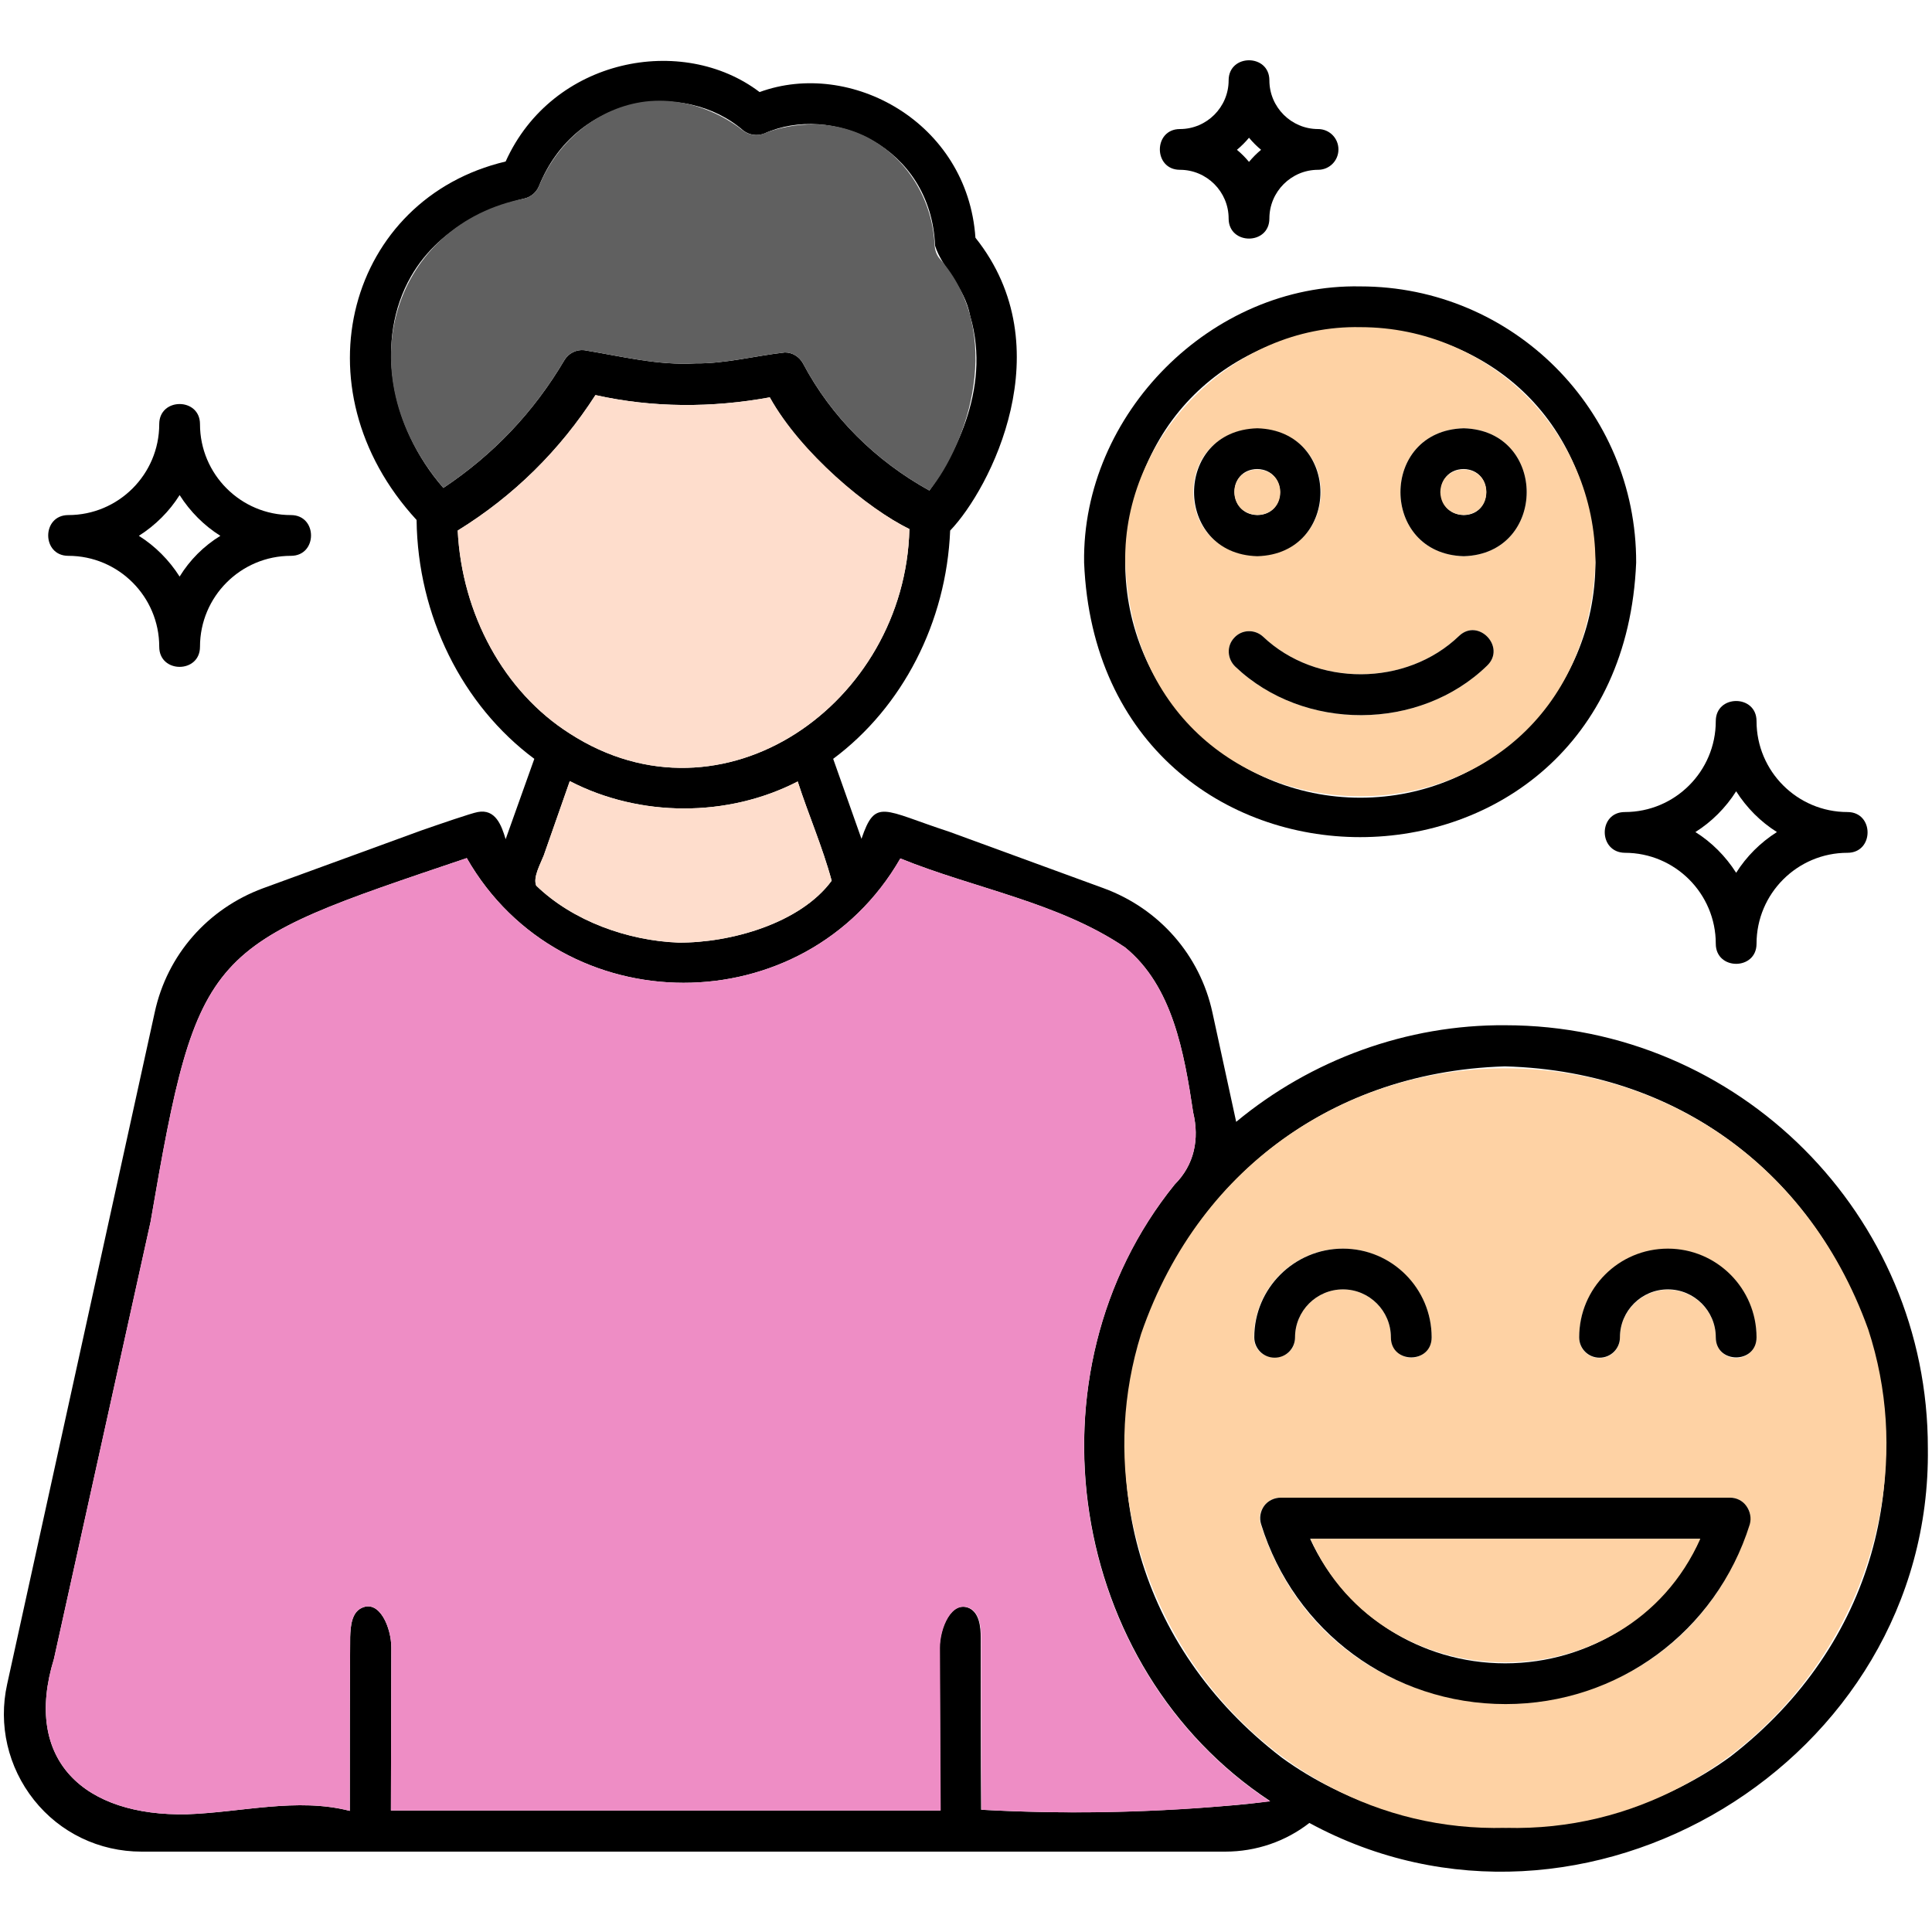
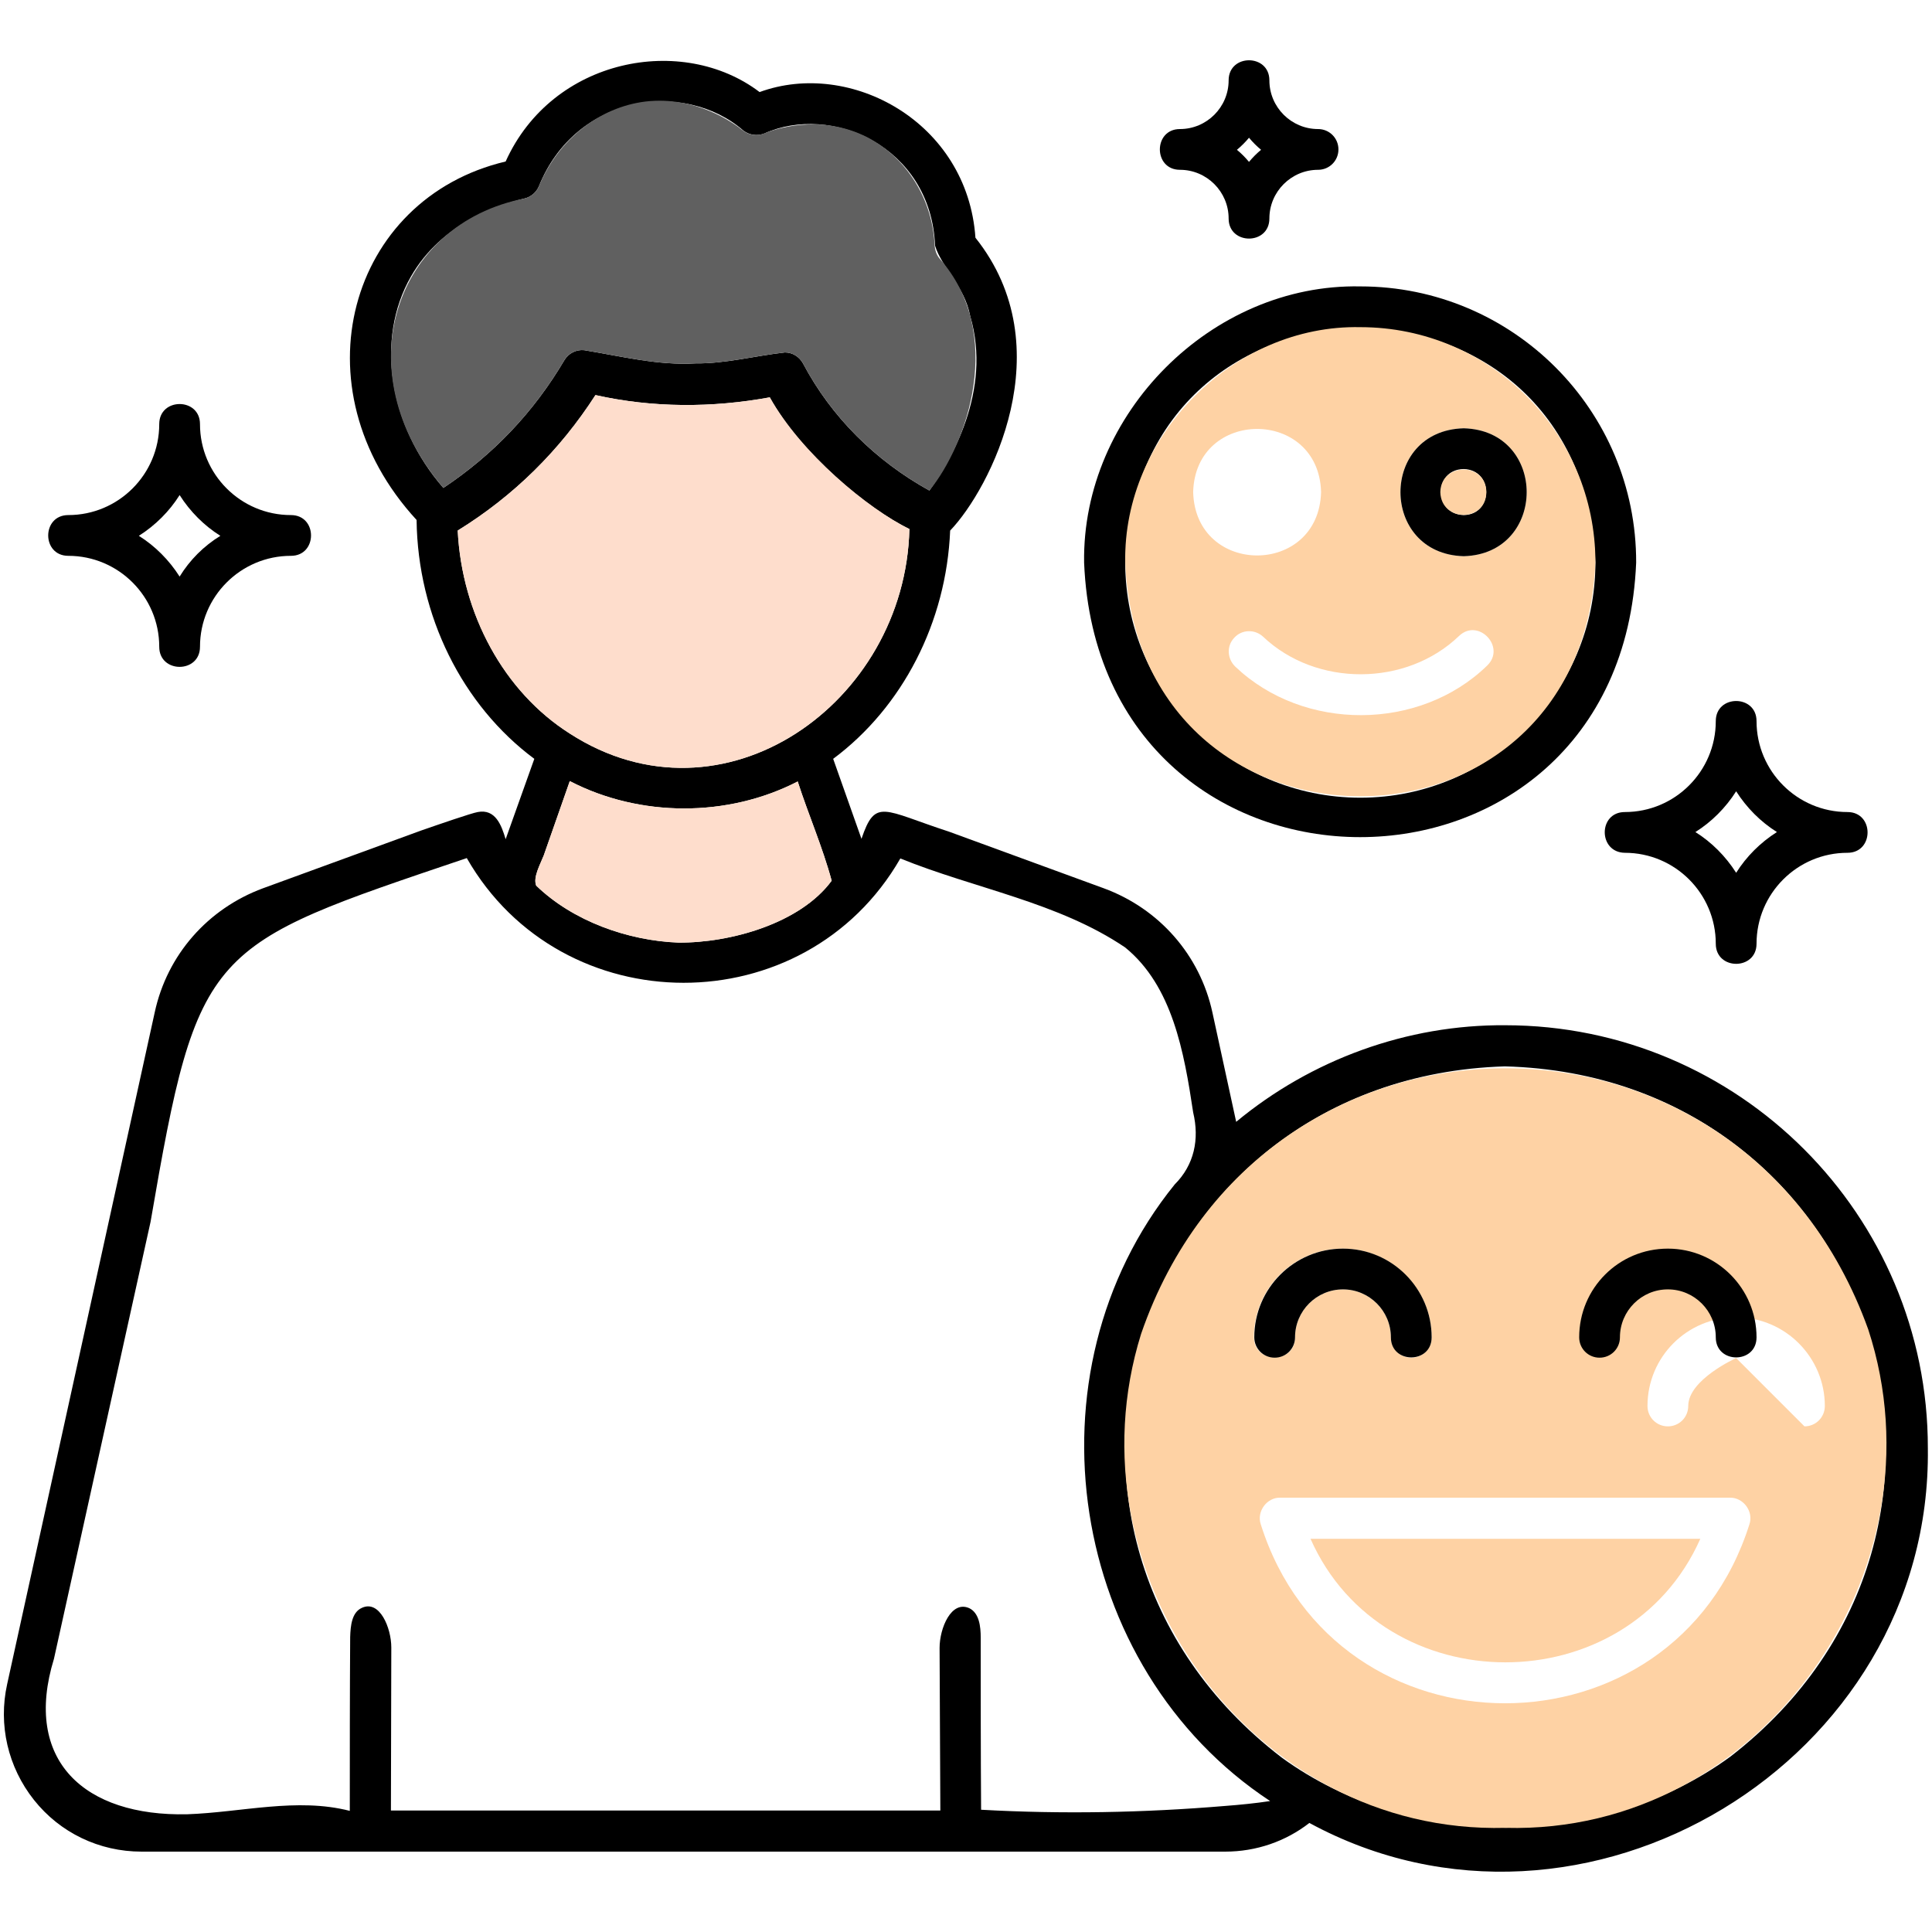
<svg xmlns="http://www.w3.org/2000/svg" id="Layer_1" viewBox="0 0 512 512">
  <g>
    <g>
      <g>
        <path d="m360.5 75.9c-39.4-.8-73.8 33.8-73.2 73.2 4 97 142.3 97 146.3 0 .1-40.4-32.7-73.2-73.1-73.2zm0 135.5c-34.4 0-62.3-28-62.3-62.3 3.4-82.7 121.2-82.7 124.6 0 0 34.3-27.9 62.3-62.3 62.3z" />
      </g>
    </g>
    <g>
      <g>
        <path d="m360.5 86.7c-33.6-.7-62.9 28.9-62.3 62.3 3.4 82.7 121.2 82.7 124.6 0 0-34.3-27.9-62.3-62.3-62.3zm-44.3 43.7c.6-22.3 33.3-22.3 33.9 0-.6 22.4-33.3 22.4-33.9 0zm77.9 46c-17.9 17.4-48.6 17.5-66.7.3-2.2-2.1-2.4-5.5-.3-7.7 2-2.2 5.4-2.3 7.6-.3 14.1 13.4 38 13.3 52-.2 5.1-4.8 12.5 3 7.4 7.9zm-6.2-29c-22.3-.6-22.4-33.3 0-33.9 22.3.6 22.2 33.3 0 33.9z" fill="#fed2a4" />
      </g>
    </g>
    <g>
      <g>
-         <path d="m394.1 176.4c-17.9 17.4-48.6 17.5-66.7.3-2.2-2.1-2.4-5.5-.3-7.7 2-2.2 5.4-2.3 7.6-.3 14.1 13.4 38 13.3 52-.2 5.1-4.8 12.5 3 7.4 7.9z" />
-       </g>
+         </g>
    </g>
    <g>
      <g>
-         <path d="m333.2 113.5c-22.4.6-22.3 33.3 0 33.9 22.3-.6 22.3-33.3 0-33.9zm0 23c-8-.2-8.1-12.1 0-12.2 8 .2 8 12.1 0 12.2z" />
-       </g>
+         </g>
    </g>
    <g>
      <g>
-         <path d="m339.3 130.4c-.1 8.1-12 8-12.2 0 .1-7.9 12-8 12.2 0z" fill="#fed2a4" />
-       </g>
+         </g>
    </g>
    <g>
      <g>
        <path d="m387.9 113.5c-22.4.6-22.3 33.3 0 33.9 22.2-.6 22.3-33.3 0-33.9zm0 23c-8-.2-8.1-12.1 0-12.2 8 .2 7.9 12.1 0 12.2z" />
      </g>
    </g>
    <g>
      <g>
        <path d="m393.9 130.4c-.1 8.1-12 8-12.2 0 .2-7.9 12.1-8 12.2 0z" fill="#fed2a4" />
      </g>
    </g>
    <g>
      <g>
        <path d="m398.9 271.7c-26-.2-51.4 9.1-71.3 25.6l-6.3-29c-3.3-15.2-14.1-27.5-28.8-32.9l-41-15c-17.5-5.7-19.5-9-23.2 1.9l-7.5-21.2c18.4-13.7 30-36.2 31-60.5.1-.1.1-.1.1-.1 10.4-10.9 29.9-48.3 6.6-77.5-2.1-30.7-33.2-47.4-57.2-38.6-20.4-15.5-54.9-9.1-67.3 18.4-41.5 9.8-55.9 59.9-23.6 95 .3 25.4 12.1 49.1 31.2 63.3l-7.6 21.3c-1.1-3.7-2.7-8.1-7.4-7.2-1.7.3-10.1 3.2-15 4.9l-41.9 15.3c-14.6 5.4-25.4 17.6-28.7 32.9l-39.1 178c-2.4 10.8.2 22 7.1 30.7s17.3 13.7 28.5 13.7h287.2c8.2 0 16-2.7 22.3-7.6 72.6 39.4 165-16.3 163.9-99.3.1-61.8-50.2-112.1-112-112.1zm-290-198.4c8.2-14.4 23.8-19.2 30.1-20.7 1.7-.4 3.1-1.6 3.8-3.2 9.8-24.5 38.7-28.3 54.2-14.8 1.6 1.2 3.6 1.5 5.5.8 17.6-8 44.2 3.2 45.3 29.7 1.8 5.9 7.8 10.7 9.3 18.6 5.9 20-5.3 38.6-10.8 46.3-14.3-7.9-26-19.5-33.5-33.7-1-1.8-2.8-2.9-4.8-2.9-7.9.9-15.9 3-23.6 2.9-10 .6-19.8-1.9-29.6-3.5-2.1-.2-4.1.8-5.2 2.6-8.2 13.9-18.9 25.1-32.1 33.9-14.4-16.5-18.1-39.4-8.6-56zm12.4 67.3c14.9-9.2 27.1-21.3 36.5-35.9 15.2 3.4 30.9 3.4 46.2.6 8.2 14.9 26 29.6 37 34.9-1.1 46.2-49.4 80.4-90 54.2-17.5-11.1-28.6-31.7-29.7-53.8zm99.1 92.8c-8.3 11.3-26.8 16.5-40.6 16.4-13.4-.5-28-5.7-37.7-15.1-.9-2.2 1.1-5.7 2-8 2.3-6.6 4.6-13.1 6.9-19.7 18.5 9.6 41.8 9.7 60.4.1 2.8 8.7 6.6 17.4 9 26.3zm104.2 245.2c-21.5 1.8-43.1 2.2-64.6 1-.1-15.2-.1-30.5-.1-45.6 0-3-.4-6.5-3-7.8-4.8-2.2-7.9 5.3-7.9 10.5.1 14.4.1 28.8.2 43.1h-145.6c0-14.4.1-28.8.1-43.2 0-5.2-3.1-12.7-7.8-10.5-2.7 1.2-3 4.8-3.1 7.7-.1 15.4-.1 30.8-.1 46.1-14-3.6-28.7.4-43.1.9-27.2.6-43.6-14.2-35.3-41.2 8.5-38.6 17.1-77.2 25.6-115.8 12.6-73.4 14.9-73.1 83.8-96.4 25.2 44 89.6 44.1 114.9.1 19.7 8 41.9 11.6 59.6 23.6 12.5 10.2 15.6 27.7 18 43.7 1.7 7.1.3 13.9-4.9 19.1-40.4 49.9-28.3 128.1 25.3 163.4-4 .6-8 1-12 1.3zm134-13.1c-34.2 25-84.6 25.2-118.9.3-78-59.8-39.2-180.2 59.1-183.2 98.2 2.6 137.5 122.8 59.8 182.9z" />
      </g>
    </g>
    <g>
      <g>
        <path d="m246.3 130c-14.3-7.9-26-19.5-33.5-33.7-1-1.8-2.8-2.9-4.8-2.9-7.9.9-15.9 3-23.6 2.9-10 .6-19.8-1.9-29.6-3.5-2.1-.2-4.1.8-5.2 2.6-8.2 13.9-18.9 25.1-32.1 33.9-26.4-30.8-12.9-70 21.5-76.7 1.7-.4 3.1-1.6 3.8-3.2 5.1-12.4 16-21 28.3-22.5 13.2-1.5 23.1 5.5 25.8 7.7 1.6 1.2 3.6 1.5 5.5.8 2.4-1 14.8-5.5 27.5 1 10.5 5.5 17.3 16.5 17.8 28.8.1 1.2.5 2.3 1.2 3.2 17.7 19.9 7.4 49.4-2.6 61.6z" fill="#606060" />
      </g>
    </g>
    <g>
      <g>
        <path d="m220.4 233.4c-8.3 11.3-26.8 16.5-40.6 16.4-13.4-.5-28-5.7-37.7-15.1-.9-2.2 1.1-5.7 2-8 2.3-6.6 4.6-13.1 6.9-19.7 18.5 9.6 41.8 9.7 60.4.1 2.8 8.7 6.6 17.4 9 26.3z" fill="#feddcc" />
      </g>
    </g>
    <g>
      <g>
        <path d="m241 140.2c-1.1 46.2-49.4 80.4-90 54.2-17.5-11.1-28.6-31.7-29.7-53.8 14.9-9.2 27.1-21.3 36.5-35.9 15.2 3.4 30.9 3.4 46.2.6 8.3 14.8 26 29.5 37 34.9z" fill="#feddcc" />
      </g>
    </g>
    <g>
      <g>
-         <path d="m495.1 352.3c-33.4-92.9-160.6-92-192.7 1.2-19.8 63.4 29.1 132.7 96.6 130.9 67.9 1.8 116.9-68.5 96.1-132.1zm-162.8 2.1c0-13 10.6-23.5 23.5-23.5 13 0 23.6 10.6 23.6 23.5 0 3-2.4 5.4-5.4 5.4s-5.4-2.4-5.4-5.4c0-7-5.7-12.7-12.7-12.7s-12.7 5.7-12.7 12.7c0 7.1-10.8 7.1-10.9 0zm131.3 49.6c-20 63.2-109.6 63.2-129.5-.1-1.1-3.3 1.6-7.1 5.2-7h119.1c3.6-.1 6.4 3.7 5.2 7.1zm-3.5-44.1c-3 0-5.4-2.4-5.4-5.4 0-7-5.7-12.7-12.7-12.7s-12.7 5.7-12.7 12.7c0 3-2.4 5.4-5.4 5.4s-5.4-2.4-5.4-5.4c0-13 10.5-23.5 23.5-23.5s23.5 10.6 23.5 23.5c0 3-2.4 5.4-5.4 5.4z" fill="#fed2a4" />
+         <path d="m495.1 352.3c-33.4-92.9-160.6-92-192.7 1.2-19.8 63.4 29.1 132.7 96.6 130.9 67.9 1.8 116.9-68.5 96.1-132.1zm-162.8 2.1c0-13 10.6-23.5 23.5-23.5 13 0 23.6 10.6 23.6 23.5 0 3-2.4 5.4-5.4 5.4s-5.4-2.4-5.4-5.4c0-7-5.7-12.7-12.7-12.7s-12.7 5.7-12.7 12.7c0 7.1-10.8 7.1-10.9 0zm131.3 49.6c-20 63.2-109.6 63.2-129.5-.1-1.1-3.3 1.6-7.1 5.2-7h119.1c3.6-.1 6.4 3.7 5.2 7.1zm-3.5-44.1s-12.7 5.7-12.7 12.7c0 3-2.4 5.4-5.4 5.4s-5.4-2.4-5.4-5.4c0-13 10.5-23.5 23.5-23.5s23.5 10.6 23.5 23.5c0 3-2.4 5.4-5.4 5.4z" fill="#fed2a4" />
      </g>
    </g>
    <g>
      <g>
-         <path d="m336.6 477.4c-25.4 2.9-51 3.6-76.5 2.2-.1-15.2-.1-30.5-.1-45.6 0-3-.4-6.5-3-7.8-4.8-2.2-7.9 5.3-7.9 10.5.1 14.4.1 28.8.2 43.1h-145.7c0-14.4.1-28.8.1-43.2 0-5.2-3.1-12.7-7.8-10.5-2.7 1.2-3 4.8-3.1 7.7-.1 15.4-.1 30.8-.1 46.1-14-3.6-28.7.4-43.1.9-27.2.6-43.6-14.2-35.3-41.2 8.5-38.6 17.1-77.2 25.6-115.8 12.6-73.4 14.9-73.1 83.8-96.4 25.2 44 89.6 44.1 114.9.1 19.7 8 41.9 11.6 59.6 23.6 12.5 10.2 15.6 27.7 18 43.7 1.7 7.1.3 13.9-4.9 19.1-40.4 50-28.4 128.2 25.3 163.5z" fill="#ee8dc5" />
-       </g>
+         </g>
    </g>
    <g>
      <g>
-         <path d="m462.8 399.1c-1-1.4-2.6-2.2-4.3-2.2h-119.1c-1.7 0-3.4.8-4.4 2.2s-1.3 3.2-.8 4.8c8.8 28.5 34.8 47.7 64.8 47.7 29.8 0 55.8-19.2 64.7-47.6.5-1.7.1-3.5-.9-4.9zm-63.9 41.7c-22.6 0-42.5-13-51.7-33h103.3c-9.1 20-29.1 33-51.6 33z" />
-       </g>
+         </g>
    </g>
    <g>
      <g>
        <path d="m450.6 407.8c-19.4 43.7-84 43.6-103.3 0z" fill="#fed2a4" />
      </g>
    </g>
    <g>
      <g>
        <path d="m379.4 354.4c0 7.1-10.8 7.1-10.8 0 0-7-5.7-12.7-12.7-12.7s-12.7 5.7-12.7 12.7c0 3-2.4 5.4-5.4 5.4s-5.4-2.4-5.4-5.4c0-13 10.6-23.5 23.5-23.5 13 0 23.5 10.6 23.5 23.5z" />
      </g>
    </g>
    <g>
      <g>
        <path d="m465.5 354.4c0 7.1-10.8 7.1-10.8 0 0-7-5.7-12.7-12.7-12.7s-12.7 5.7-12.7 12.7c0 3-2.4 5.4-5.4 5.4s-5.4-2.4-5.4-5.4c0-13 10.5-23.5 23.5-23.5s23.5 10.6 23.5 23.5z" />
      </g>
    </g>
    <g>
      <g>
        <path d="m336.4 21.3c0-7.1-10.8-7.1-10.8 0s-5.8 12.9-12.9 12.9-7.1 10.8 0 10.8 12.9 5.8 12.9 12.9 10.8 7.1 10.8 0 5.8-12.9 12.9-12.9c3 0 5.4-2.4 5.4-5.4s-2.4-5.4-5.4-5.4c-7.1 0-12.9-5.8-12.9-12.9zm-5.4 21.6c-1-1.2-2.1-2.3-3.2-3.2 1.2-1 2.3-2.1 3.2-3.2 1 1.2 2.1 2.3 3.2 3.2-1.1.9-2.2 2-3.2 3.2z" />
      </g>
    </g>
    <g>
      <g>
        <path d="m430.6 226c13.3 0 24.1 10.8 24.1 24.1 0 7.1 10.8 7.1 10.8 0 0-13.3 10.8-24.1 24.1-24.1 7.1 0 7.1-10.8 0-10.8-13.3 0-24.1-10.8-24.1-24.1 0-7.1-10.8-7.1-10.8 0 0 13.3-10.8 24.1-24.1 24.1-7.1 0-7.1 10.7 0 10.8zm29.5-16.3c2.8 4.4 6.5 8.1 10.8 10.8-4.4 2.8-8.1 6.5-10.8 10.8-2.8-4.4-6.5-8.1-10.8-10.8 4.3-2.7 8-6.4 10.8-10.8z" />
      </g>
    </g>
    <g>
      <g>
        <path d="m53 112.4c0-7.1-10.8-7.1-10.8 0 0 13.3-10.8 24.1-24.1 24.1-7.1 0-7.1 10.8 0 10.8 13.3 0 24.1 10.8 24.1 24.1 0 7.1 10.8 7.1 10.8 0 0-13.3 10.8-24.1 24.1-24.1 7.1 0 7.1-10.8 0-10.8-13.3 0-24.1-10.8-24.1-24.1zm-5.4 40.4c-2.8-4.4-6.5-8.1-10.8-10.8 4.4-2.8 8.1-6.5 10.8-10.8 2.8 4.4 6.5 8.1 10.8 10.8-4.4 2.7-8.1 6.4-10.8 10.8z" />
      </g>
    </g>
  </g>
</svg>